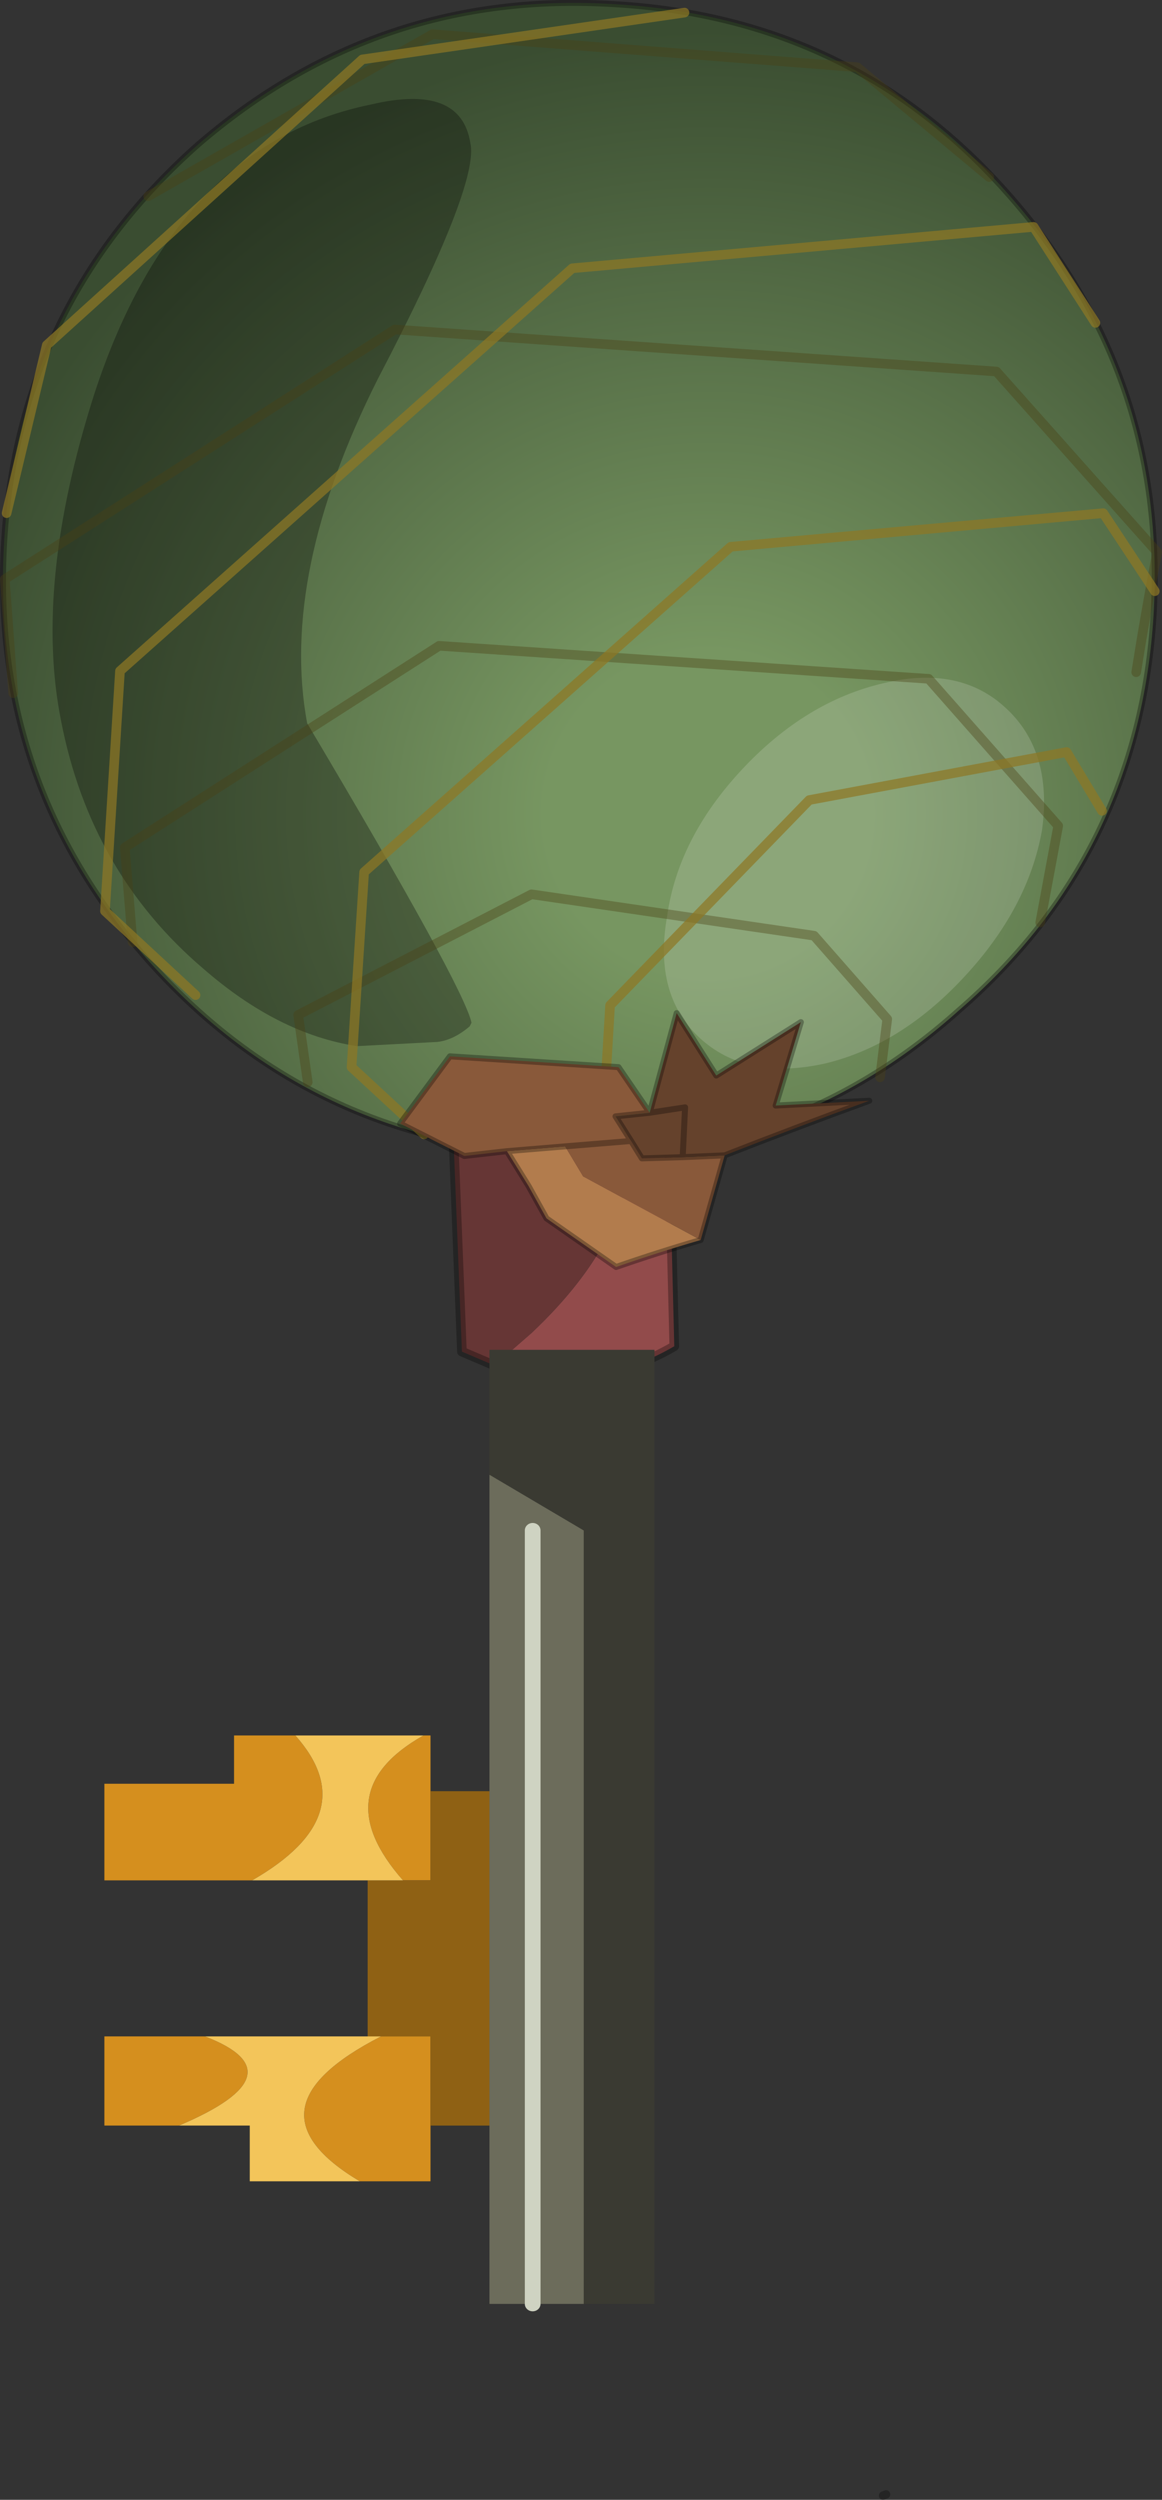
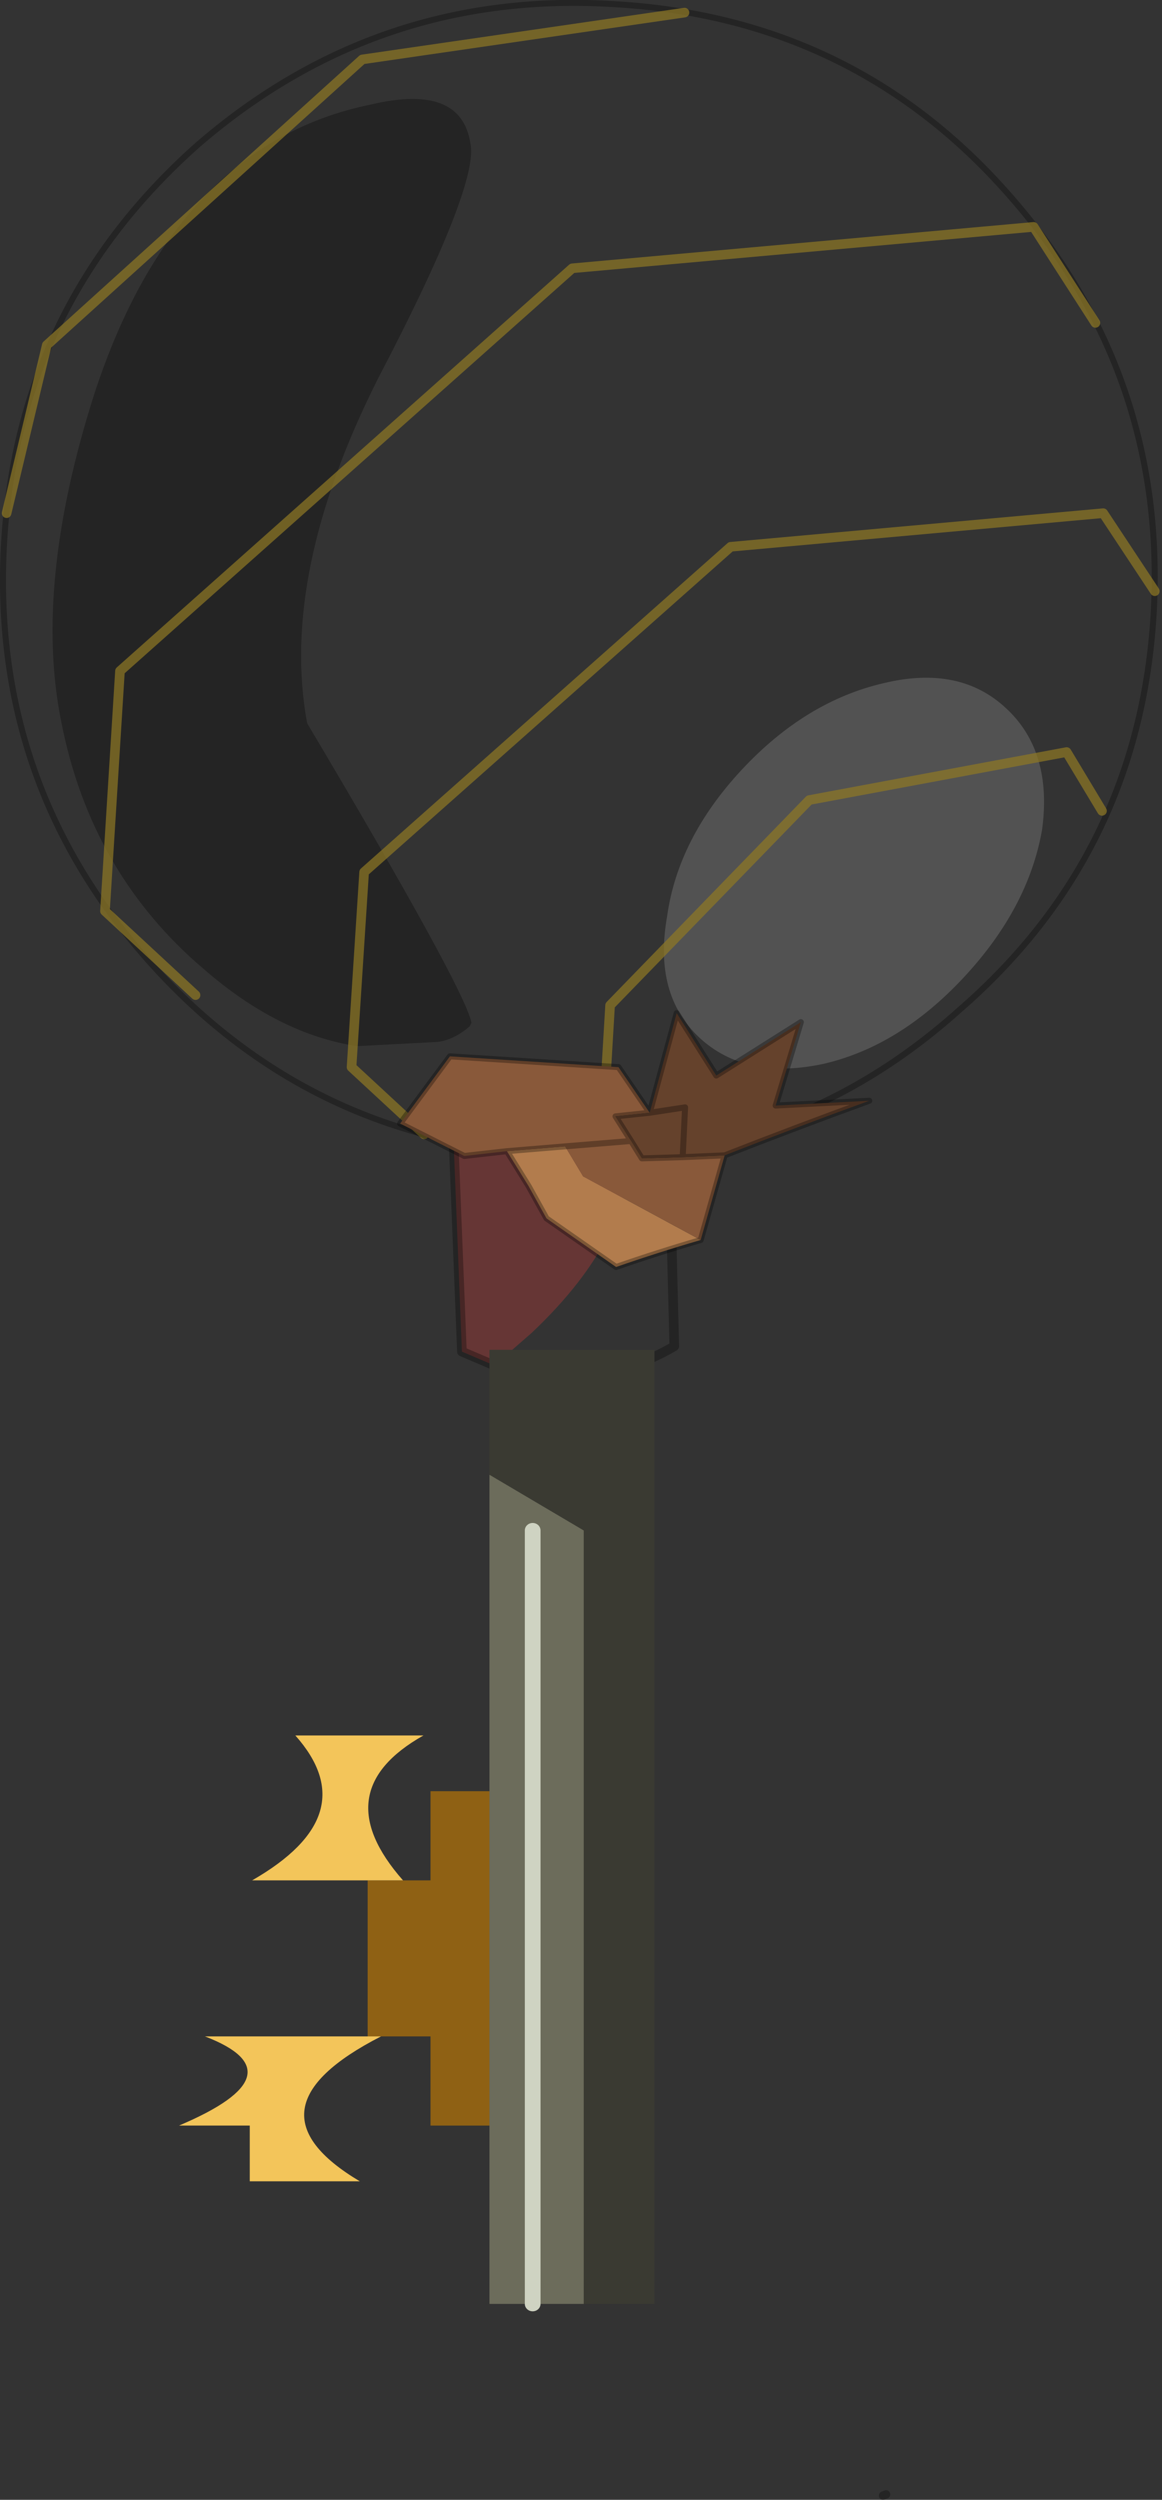
<svg xmlns="http://www.w3.org/2000/svg" xmlns:xlink="http://www.w3.org/1999/xlink" width="96.85px" height="208.25px">
  <rect width="100%" height="100%" fill="#333333" stroke="none" />
  <g transform="matrix(1, 0, 0, 1, -238.7, -97)">
    <use xlink:href="#object-0" width="96.85" height="208.25" transform="matrix(1, 0, 0, 1, 238.7, 97)" />
    <use xlink:href="#object-1" width="35" height="64.7" transform="matrix(1.31, 0, 0, 1.238, 247.4, 209.45)" />
  </g>
  <defs>
    <g transform="matrix(1, 0, 0, 1, -238.7, -97)" id="object-0">
      <path fill="none" stroke="#000000" stroke-opacity="0.302" stroke-width="0.7" stroke-linecap="round" stroke-linejoin="round" d="M312.3 304.9L312.55 304.8" />
-       <path fill-rule="evenodd" fill="url(#gradient-Ra44df24b88d48a24f602522bb231a4ce)" stroke="none" d="M251 176.95Q237.85 162.05 239.05 142.05Q240.25 122.3 255.2 109.05Q270.2 96.1 289.95 97.35Q309.9 98.5 322.85 113.3Q336 128.25 334.85 148.2Q333.65 168.15 318.65 181.15Q304 194.3 284 193.1Q264.2 191.85 251 176.95" />
      <path fill="none" stroke="#000000" stroke-opacity="0.302" stroke-width="0.5" stroke-linecap="round" stroke-linejoin="round" d="M251 176.95Q237.85 162.05 239.05 142.05Q240.25 122.3 255.2 109.05Q270.2 96.1 289.95 97.35Q309.9 98.5 322.85 113.3Q336 128.25 334.85 148.2Q333.65 168.15 318.65 181.15Q304 194.3 284 193.1Q264.2 191.85 251 176.95" />
      <path fill-rule="evenodd" fill="#000000" fill-opacity="0.302" stroke="none" d="M268.45 184.15Q261.9 183.15 255.65 177.7Q246.25 169.7 243.8 157.1Q241.5 145.7 246.55 129.85Q253.35 109 269.65 105.7Q277.1 103.95 277.9 108.9Q278.7 112.3 270.2 128.55Q262 144.85 264.3 157.25Q277.35 179.2 278 182.2L277.85 182.5Q276.5 183.65 275.15 183.8L268.45 184.15" />
      <path fill-rule="evenodd" fill="#ffffff" fill-opacity="0.153" stroke="none" d="M325.55 166.15Q324.4 172.65 319.05 178.4Q313.75 184.1 307.45 185.6Q300.9 187.05 297 183.45Q293.15 179.85 294.3 173.35Q295.2 166.85 300.5 161.15Q305.85 155.4 312.4 153.9Q318.7 152.4 322.55 156Q326.45 159.6 325.55 166.15" />
-       <path fill="none" stroke="#4a3f13" stroke-opacity="0.38" stroke-width="0.8" stroke-linecap="round" stroke-linejoin="round" d="M249.75 175.5L249.1 167.6L275.3 150.8L316.1 153.55L326.9 165.8L325.4 173.85M264.35 187.15L263.55 181.55L283 171.5L306.55 174.95L312.65 181.9L312.05 186.75M251.05 113.35L274.75 99.85L310.15 102.6L321.15 111.75M239.8 154.75L239.1 145.25L271.6 124.45L321.75 127.95L335.15 143Q334.2 147.95 333.4 153" />
      <path fill="none" stroke="#8e7824" stroke-opacity="0.722" stroke-width="0.8" stroke-linecap="round" stroke-linejoin="round" d="M330.55 164.55L327.6 159.65L306.15 163.65L289.55 180.75L289 190L292.5 193.35M334.95 146.25L330.65 139.75L299.6 142.55L269.05 169.65L268 185.9L274.05 191.5M330 123.9L324.85 115.9L286.4 119.35L248.7 152.9L247.45 172.9L255 179.9M295.75 98.05L268.9 101.95L242.6 125.75L239.25 139.75" />
-       <path fill-rule="evenodd" fill="#924b4b" stroke="none" d="M291.25 191.5L294.45 191.4L294.9 209.15Q288 213.2 279.9 210.75L283 208.05Q291.8 199.75 291.25 191.5" />
      <path fill-rule="evenodd" fill="#663635" stroke="none" d="M279.9 210.75L277.2 209.6L276.5 191.95L291.25 191.5Q291.8 199.75 283 208.05L279.9 210.75" />
      <path fill="none" stroke="#000000" stroke-opacity="0.302" stroke-width="0.8" stroke-linecap="round" stroke-linejoin="round" d="M291.25 191.5L294.45 191.4L294.9 209.15Q288 213.2 279.9 210.75L277.2 209.6L276.5 191.95L291.25 191.5" />
      <path fill-rule="evenodd" fill="#b27c4d" stroke="none" d="M280.95 192.9L282.75 195.8L284.25 198.5L290.05 202.55Q293.5 201.35 297.1 200.3L287.3 195L285.8 192.5L280.95 192.9" />
      <path fill-rule="evenodd" fill="#89593a" stroke="none" d="M297.1 200.3L299.1 193.25L295.6 193.4L292.2 193.5L291.3 192.05L290 190L292.85 189.7L290.25 185.9L276.2 185L272.05 190.6L277.4 193.3L280.95 192.9L285.8 192.5L287.3 195L297.1 200.3M285.8 192.5L291.3 192.05L285.8 192.5" />
      <path fill-rule="evenodd" fill="#65422c" stroke="none" d="M299.1 193.25Q305.1 190.9 311.15 188.7L303.35 189.1L305.45 182.15L298.4 186.6L295.1 181.4L292.85 189.7L295.8 189.25L295.6 193.4L299.1 193.25M295.6 193.4L295.8 189.25L292.85 189.7L290 190L291.3 192.05L292.2 193.5L295.6 193.4" />
      <path fill="none" stroke="#000000" stroke-opacity="0.302" stroke-width="0.5" stroke-linecap="round" stroke-linejoin="round" d="M280.95 192.9L282.75 195.8L284.25 198.5L290.05 202.55Q293.5 201.35 297.1 200.3L299.1 193.25Q305.1 190.9 311.15 188.7L303.35 189.1L305.45 182.15L298.4 186.6L295.1 181.4L292.85 189.7L290.25 185.9L276.2 185L272.05 190.6L277.4 193.3L280.95 192.9L285.8 192.5L291.3 192.05L290 190L292.85 189.7L295.8 189.25L295.6 193.4L299.1 193.25M292.2 193.5L291.3 192.05M295.6 193.4L292.2 193.5" />
    </g>
    <radialGradient gradientTransform="matrix(-0.086, -0.005, 0.005, -0.086, 297.7, 164.8)" gradientUnits="userSpaceOnUse" spreadMethod="pad" id="gradient-Ra44df24b88d48a24f602522bb231a4ce" cx="0" cy="0" r="819.2">
      <stop offset="0.192" stop-color="#779661" />
      <stop offset="0.925" stop-color="#3a4d31" />
    </radialGradient>
    <g transform="matrix(1, 0, 0, 1, 17.5, 27.1)" id="object-1">
-       <path fill-rule="evenodd" fill="#d58f1e" stroke="none" d="M2.8 -1.15L3.25 -1.15L3.25 2.6L3.25 8.6L1.5 8.6Q-3.5 2.6 2.8 -1.15M3.25 25.1L3.25 28.85L-1.25 28.85Q-8.95 24 0.1 19.1L3.25 19.1L3.25 25.1M-12.75 25.1L-17.5 25.1L-17.5 19.1L-11.1 19.1Q-4.95 21.6 -12.75 25.1M-8.1 8.6L-17.5 8.6L-17.5 2.1L-9.25 2.1L-9.25 -1.15L-5.35 -1.15Q-0.85 4.2 -8.1 8.6" />
      <path fill-rule="evenodd" fill="#8f6114" stroke="none" d="M3.25 2.6L7 2.6L7 25.1L3.25 25.1L3.25 19.1L0.1 19.1L-0.75 19.1L-0.75 8.6L1.5 8.6L3.25 8.6L3.25 2.6" />
      <path fill-rule="evenodd" fill="#6c6c5b" stroke="none" d="M7 2.6L7 -18.7L13 -14.95L13 37.1L9.75 37.1L7 37.1L7 25.1L7 2.6M9.75 37.1L9.75 -14.95L9.75 37.1" />
      <path fill-rule="evenodd" fill="#3a3a32" stroke="none" d="M7 -18.7L7 -27.1L17.5 -27.1L17.5 37.1L13 37.1L13 -14.95L7 -18.7" />
      <path fill-rule="evenodd" fill="#f3c55a" stroke="none" d="M-1.25 28.85L-8.25 28.85L-8.25 25.1L-12.75 25.1Q-4.95 21.6 -11.1 19.1L-0.75 19.1L0.1 19.1Q-8.95 24 -1.25 28.85M-0.75 8.6L-8.1 8.6Q-0.85 4.2 -5.35 -1.15L2.8 -1.15Q-3.5 2.6 1.5 8.6L-0.75 8.6" />
      <path fill="none" stroke="#cfd3c2" stroke-width="1" stroke-linecap="round" stroke-linejoin="round" d="M9.75 -14.95L9.75 37.1" />
    </g>
  </defs>
</svg>